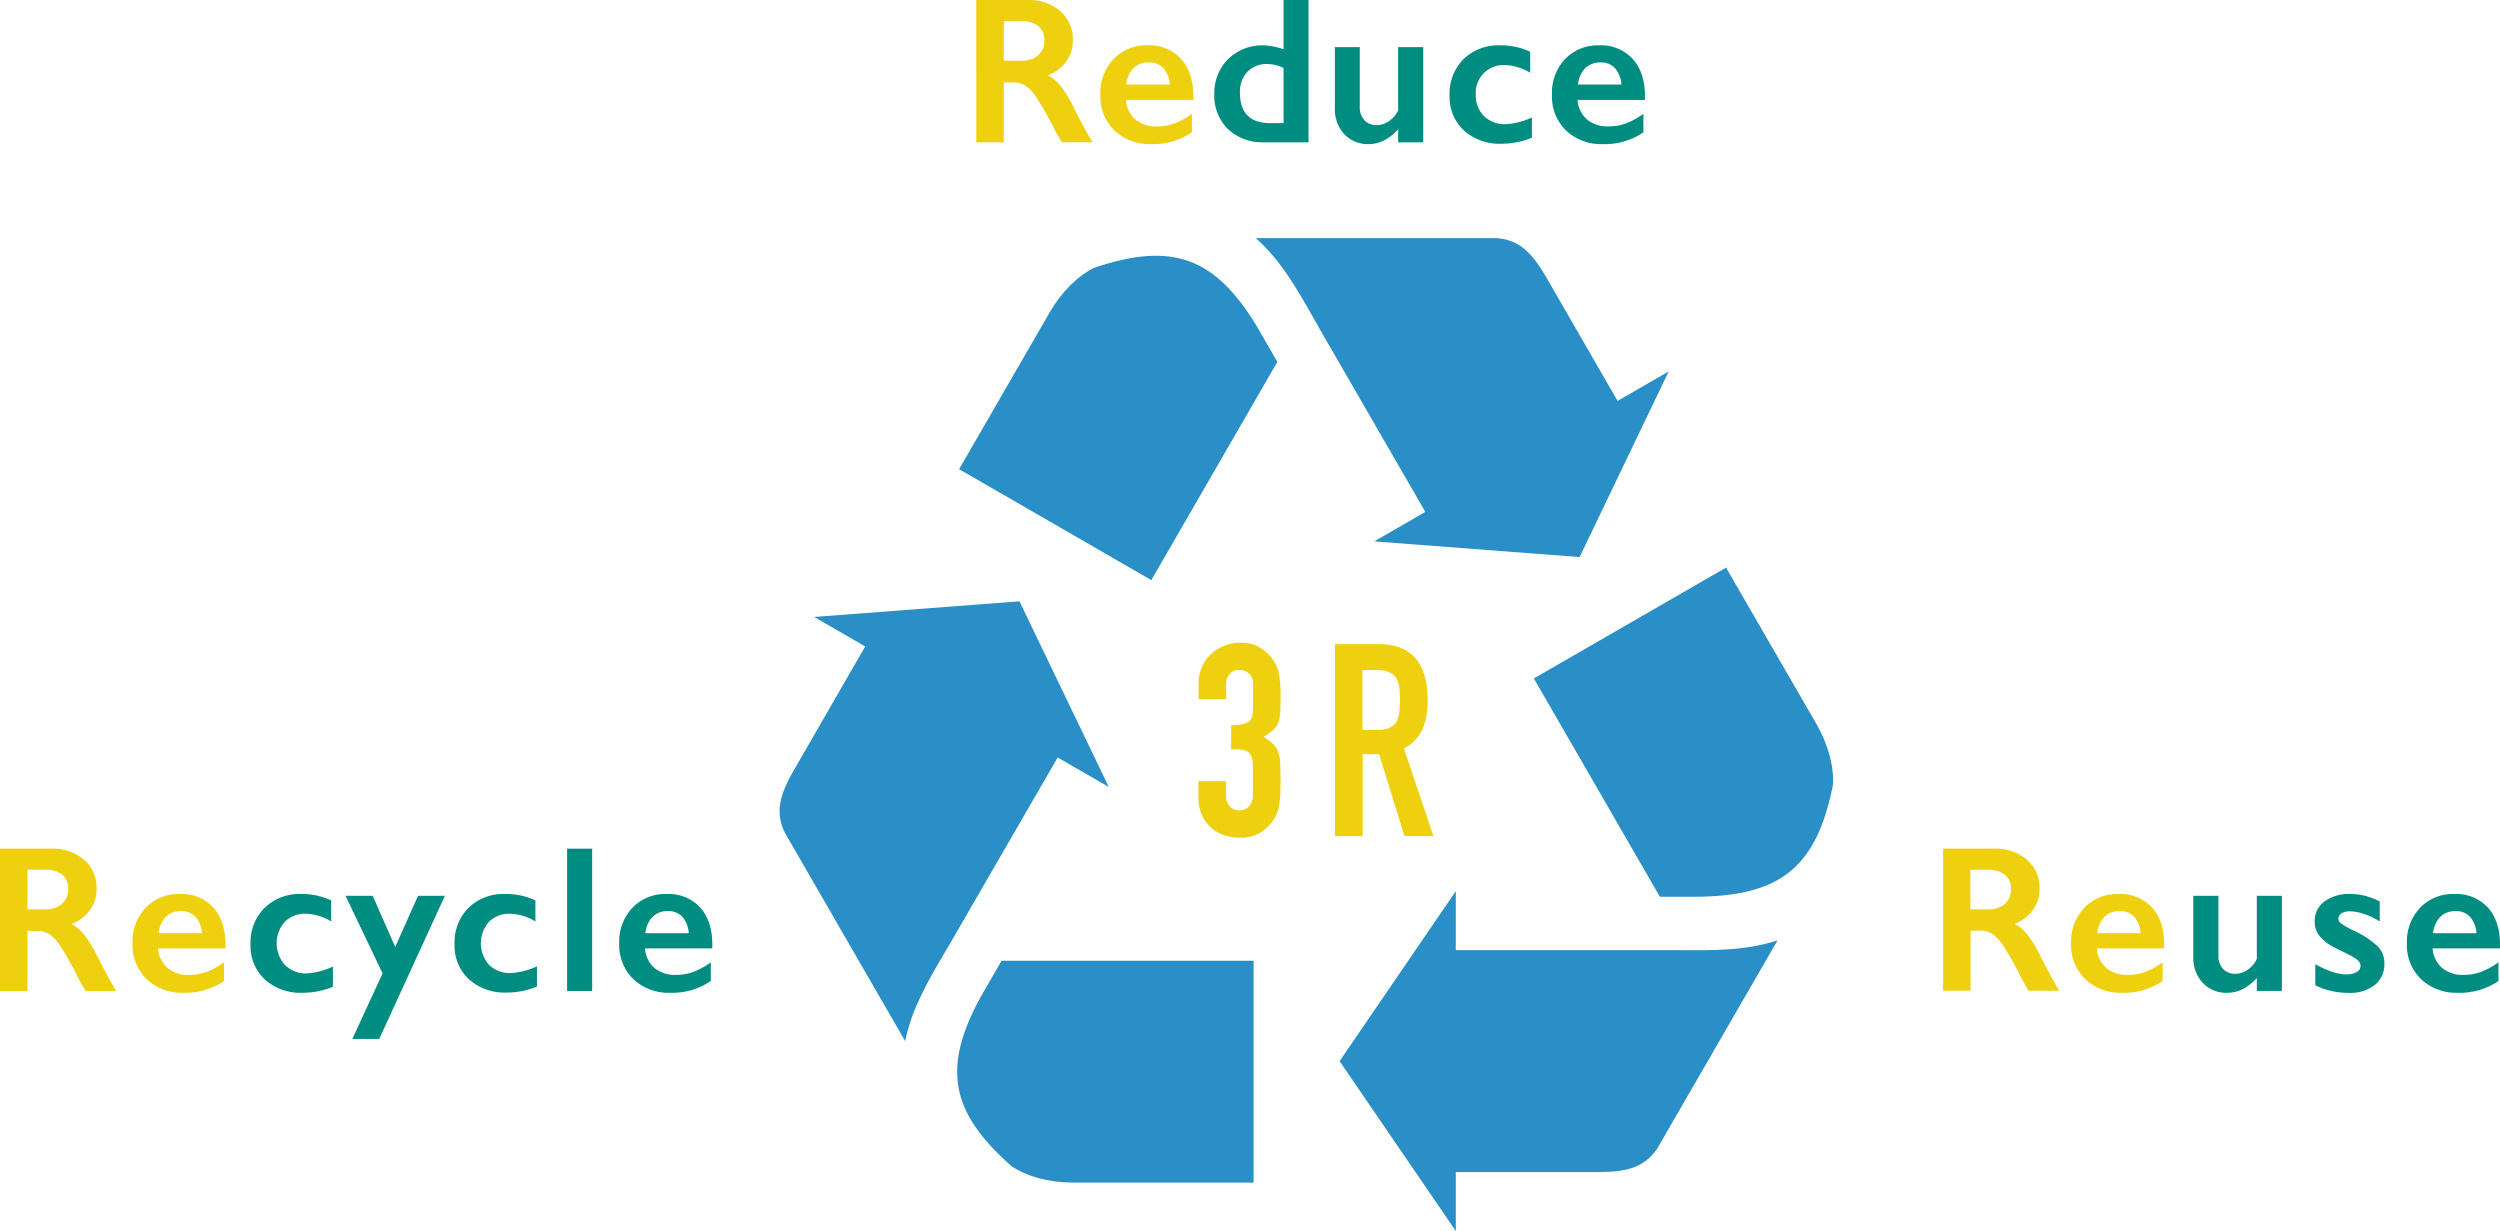
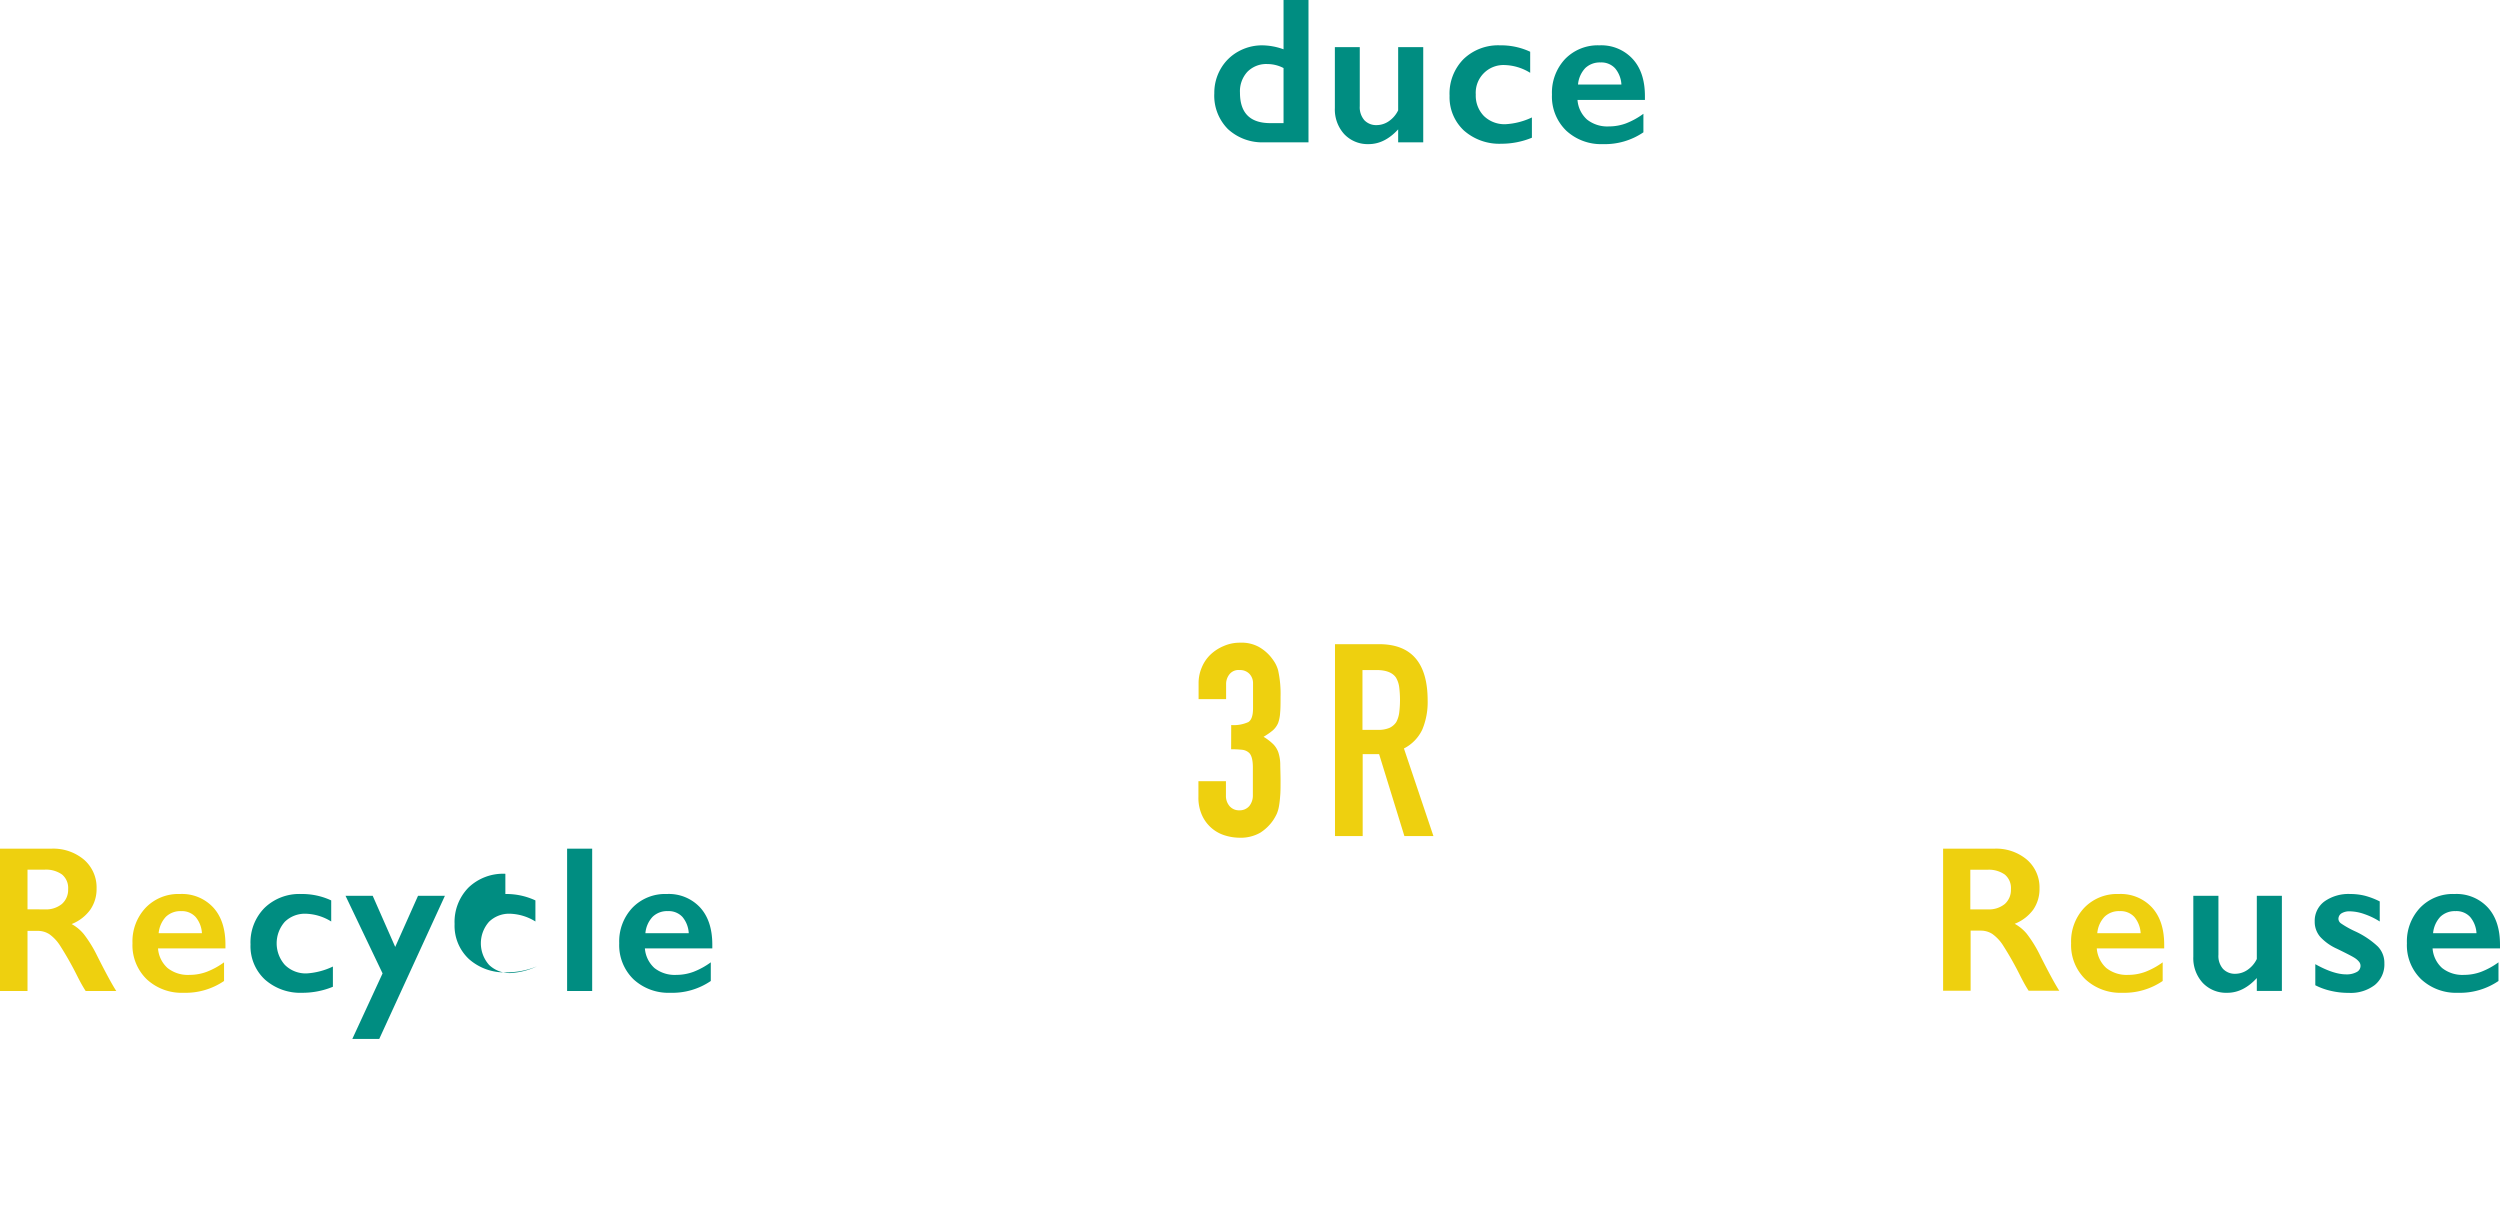
<svg xmlns="http://www.w3.org/2000/svg" viewBox="0 0 593.28 292.14">
  <defs />
  <defs>
    <style>
      .cls-1{fill:#eed00f}.cls-2{fill:#008d81}.cls-3{fill:#298fc6}
    </style>
  </defs>
  <g id="レイヤー_2" data-name="レイヤー 2">
    <g id="レイヤー_1-2" data-name="レイヤー 1">
      <path d="M473.24 201.4A11.32 11.32 0 01481 204a8.71 8.71 0 013 6.86 8.59 8.59 0 01-1.48 5 10 10 0 01-4.41 3.37 9.9 9.9 0 012.87 2.37 29.65 29.65 0 013.12 5.05q3.09 6.14 4.59 8.46h-7.27c-.5-.75-1.18-1.93-2-3.56a77.92 77.92 0 00-4.11-7.26 9.72 9.72 0 00-2.52-2.66 5 5 0 00-2.78-.78h-2.36v14.26h-6.53V201.4zm-1.48 14.41a5.94 5.94 0 004-1.28 4.46 4.46 0 001.46-3.51 4.15 4.15 0 00-1.45-3.47 6.57 6.57 0 00-4.13-1.15h-4.06v9.41zM502.81 212.16a10.12 10.12 0 017.88 3.19q2.9 3.18 2.9 8.82v.89h-16a7 7 0 002.26 4.66 7.78 7.78 0 005.21 1.63 11.67 11.67 0 004.1-.74 17.86 17.86 0 004.07-2.24v4.43a16.22 16.22 0 01-9.62 2.8 12.18 12.18 0 01-8.73-3.21 11.29 11.29 0 01-3.38-8.56 11.63 11.63 0 013.13-8.41 10.79 10.79 0 018.18-3.26zm5.19 9.3a6.55 6.55 0 00-1.49-3.85 4.42 4.42 0 00-3.46-1.39 4.93 4.93 0 00-3.61 1.33 6.47 6.47 0 00-1.73 3.91z" class="cls-1" />
      <path d="M526.46 212.59v14a4.63 4.63 0 001.1 3.35 3.86 3.86 0 002.91 1.15 5.14 5.14 0 002.88-.92 6.58 6.58 0 002.22-2.59v-15h5.95v22.58h-5.95v-3.06q-3.21 3.5-7 3.5a7.64 7.64 0 01-5.85-2.37 8.68 8.68 0 01-2.22-6.19v-14.45zM557.75 212.16a14.19 14.19 0 013.51.42 18 18 0 013.48 1.34v4.76a16.89 16.89 0 00-3.63-1.75 10.84 10.84 0 00-3.45-.66 3.6 3.6 0 00-2 .48 1.56 1.56 0 00-.72 1.38 1.4 1.4 0 00.6 1 22.24 22.24 0 003.31 1.86 20.25 20.25 0 015.43 3.62 5.57 5.57 0 011.56 4 6.31 6.31 0 01-2.27 5.14 9.38 9.38 0 01-6.14 1.87 18.41 18.41 0 01-4.51-.53 15.28 15.28 0 01-3.47-1.28v-5c2.9 1.62 5.34 2.42 7.32 2.42a4.94 4.94 0 002.47-.54 1.63 1.63 0 00.94-1.44 1.51 1.51 0 00-.34-1 4.16 4.16 0 00-1-.89q-.68-.47-4.23-2.2a12.14 12.14 0 01-4-2.84 5.45 5.45 0 01-1.3-3.64 5.7 5.7 0 012.34-4.78 9.84 9.84 0 016.1-1.74zM582.5 212.16a10.1 10.1 0 017.88 3.19c1.94 2.12 2.9 5.06 2.9 8.82v.89h-16a6.94 6.94 0 002.26 4.66 7.76 7.76 0 005.21 1.63 11.61 11.61 0 004.09-.74 17.91 17.91 0 004.08-2.24v4.43a16.24 16.24 0 01-9.62 2.8 12.16 12.16 0 01-8.73-3.21 11.25 11.25 0 01-3.38-8.56 11.63 11.63 0 013.13-8.41 10.75 10.75 0 018.18-3.26zm5.2 9.3a6.49 6.49 0 00-1.5-3.85 4.41 4.41 0 00-3.45-1.39 5 5 0 00-3.62 1.33 6.59 6.59 0 00-1.73 3.91z" class="cls-2" />
      <path d="M12.16 201.4a11.32 11.32 0 017.76 2.6 8.71 8.71 0 013 6.86 8.59 8.59 0 01-1.48 5 10 10 0 01-4.44 3.43 9.9 9.9 0 012.87 2.37 29.65 29.65 0 013.13 5.05q3.09 6.14 4.59 8.46h-7.26c-.5-.75-1.18-1.93-2-3.56a77.92 77.92 0 00-4.11-7.26 9.72 9.72 0 00-2.52-2.66 5 5 0 00-2.78-.78H6.53v14.26H0V201.4zm-1.48 14.41a5.94 5.94 0 004-1.28 4.46 4.46 0 001.49-3.53 4.15 4.15 0 00-1.45-3.47 6.55 6.55 0 00-4.13-1.15H6.53v9.41zM42.72 212.16a10.1 10.1 0 017.88 3.19c1.94 2.12 2.9 5.06 2.9 8.82v.89h-16a6.94 6.94 0 002.26 4.66 7.76 7.76 0 005.24 1.63 11.61 11.61 0 004.09-.74 17.91 17.91 0 004.08-2.24v4.43a16.24 16.24 0 01-9.62 2.8 12.16 12.16 0 01-8.73-3.21 11.25 11.25 0 01-3.38-8.56 11.63 11.63 0 013.13-8.41 10.75 10.75 0 018.15-3.26zm5.2 9.3a6.49 6.49 0 00-1.5-3.85 4.41 4.41 0 00-3.42-1.39 5 5 0 00-3.62 1.33 6.59 6.59 0 00-1.73 3.91z" class="cls-1" />
-       <path d="M71.47 212.16a16.27 16.27 0 017.13 1.52v5a12.07 12.07 0 00-6-1.84 6.81 6.81 0 00-5 1.9 7.71 7.71 0 000 10.24 7 7 0 005.22 2.02 16.81 16.81 0 006.18-1.63v4.8a18.87 18.87 0 01-7.23 1.43 12.65 12.65 0 01-8.9-3.14 10.8 10.8 0 01-3.42-8.34 11.63 11.63 0 013.34-8.68 11.86 11.86 0 018.68-3.28zM88.45 212.59l5.34 12.13 5.41-12.13h6.38L90 246.55h-6.39L90.79 231 82 212.59zM119.93 212.16a16.27 16.27 0 017.13 1.52v5a12.07 12.07 0 00-6-1.84 6.81 6.81 0 00-5 1.9 7.71 7.71 0 000 10.24 7 7 0 005.18 1.93 16.81 16.81 0 006.19-1.59v4.8a18.87 18.87 0 01-7.23 1.43 12.65 12.65 0 01-8.9-3.14 10.8 10.8 0 01-3.42-8.34 11.63 11.63 0 013.34-8.68 11.86 11.86 0 018.71-3.23zM140.53 201.4v33.77h-5.95V201.4zM158.26 212.16a10.12 10.12 0 017.88 3.19q2.9 3.18 2.9 8.82v.89h-16a7 7 0 002.26 4.66 7.76 7.76 0 005.21 1.63 11.67 11.67 0 004.1-.74 17.86 17.86 0 004.07-2.24v4.43a16.22 16.22 0 01-9.62 2.8 12.18 12.18 0 01-8.73-3.21 11.29 11.29 0 01-3.38-8.56 11.63 11.63 0 013.13-8.41 10.79 10.79 0 018.18-3.26zm5.19 9.3a6.55 6.55 0 00-1.49-3.85 4.43 4.43 0 00-3.46-1.39 4.93 4.93 0 00-3.61 1.33 6.47 6.47 0 00-1.73 3.91z" class="cls-2" />
+       <path d="M71.47 212.16a16.27 16.27 0 017.13 1.52v5a12.07 12.07 0 00-6-1.84 6.81 6.81 0 00-5 1.9 7.71 7.71 0 000 10.24 7 7 0 005.22 2.02 16.81 16.81 0 006.18-1.63v4.8a18.87 18.87 0 01-7.23 1.43 12.65 12.65 0 01-8.9-3.14 10.8 10.8 0 01-3.42-8.34 11.63 11.63 0 013.34-8.68 11.86 11.86 0 018.68-3.28zM88.45 212.59l5.34 12.13 5.41-12.13h6.38L90 246.55h-6.39L90.79 231 82 212.59zM119.93 212.16a16.27 16.27 0 017.13 1.52v5a12.07 12.07 0 00-6-1.84 6.81 6.81 0 00-5 1.9 7.71 7.71 0 000 10.24 7 7 0 005.18 1.93 16.81 16.81 0 006.19-1.59a18.87 18.87 0 01-7.23 1.43 12.65 12.65 0 01-8.9-3.14 10.8 10.8 0 01-3.42-8.34 11.63 11.63 0 013.34-8.68 11.86 11.86 0 018.71-3.23zM140.53 201.4v33.77h-5.95V201.4zM158.26 212.16a10.12 10.12 0 017.88 3.19q2.9 3.18 2.9 8.82v.89h-16a7 7 0 002.26 4.66 7.76 7.76 0 005.21 1.63 11.67 11.67 0 004.1-.74 17.86 17.86 0 004.07-2.24v4.43a16.22 16.22 0 01-9.62 2.8 12.18 12.18 0 01-8.73-3.21 11.29 11.29 0 01-3.38-8.56 11.63 11.63 0 013.13-8.41 10.79 10.79 0 018.18-3.26zm5.19 9.3a6.55 6.55 0 00-1.49-3.85 4.43 4.43 0 00-3.46-1.39 4.93 4.93 0 00-3.61 1.33 6.47 6.47 0 00-1.73 3.91z" class="cls-2" />
      <path d="M292.18 172.06a8.32 8.32 0 004.06-.7c.75-.47 1.12-1.56 1.12-3.27v-5.88a3.19 3.19 0 00-.86-2.3 3.06 3.06 0 00-2.34-.9 2.73 2.73 0 00-2.46 1.09 3.71 3.71 0 00-.73 2.11v3.71h-6.53v-3.78a9.43 9.43 0 01.77-3.78 8.92 8.92 0 012.11-3.07 10.32 10.32 0 013.13-2 9.38 9.38 0 013.84-.77 8.53 8.53 0 014.45 1 10.34 10.34 0 012.65 2.15 13.05 13.05 0 011.12 1.53 7.69 7.69 0 01.8 1.86 25.76 25.76 0 01.58 6.26c0 1.58 0 2.86-.1 3.84a8.52 8.52 0 01-.48 2.43 4.86 4.86 0 01-1.25 1.73 16 16 0 01-2.2 1.53 12.56 12.56 0 012.33 1.79 5.28 5.28 0 011.18 1.92 9.62 9.62 0 01.45 2.72c0 1 .07 2.38.07 4s0 2.73-.1 3.71a22.36 22.36 0 01-.29 2.43 8.08 8.08 0 01-.51 1.72 12.69 12.69 0 01-.83 1.48 10.68 10.68 0 01-3.1 3 9.38 9.38 0 01-5 1.18 11.93 11.93 0 01-3.26-.51 8.73 8.73 0 01-5.47-4.66 10 10 0 01-.93-4.54v-3.71h6.53v3.39a3.71 3.71 0 00.86 2.53 2.94 2.94 0 002.33 1 3 3 0 002.34-1 4 4 0 00.86-2.66v-6.55c0-1.79-.34-3-1-3.52a2.87 2.87 0 00-1.57-.64 22.45 22.45 0 00-2.59-.12zM316.81 198.41v-45.54h10.47q11.52 0 11.52 13.37a16.88 16.88 0 01-1.25 6.84 9.64 9.64 0 01-4.38 4.54l7 20.79h-6.89l-6-19.44h-3.9v19.44zm6.52-39.4v14.2H327a6.8 6.8 0 002.75-.48 3.93 3.93 0 001.6-1.37 6.64 6.64 0 00.7-2.21 24.74 24.74 0 000-6.08 6 6 0 00-.77-2.27q-1.21-1.78-4.6-1.79z" class="cls-1" />
-       <path d="M409.61 134.7L364 161l29.9 51.8h9.76c19.24-.42 27.46-7.34 31.31-26.45.3-4.34-1.08-9.55-3.8-14.34zM398.48 225.48h-53v-14l-27.58 40.34 27.58 40.32v-14h34.62c6-.12 10-1.05 13.11-5.45l28.63-49.55c-7.4 2.49-15.48 2.41-23.36 2.34zM240.06 276.76c3.6 2.43 8.81 3.84 14.31 3.88h43.12V228h-59.81l-4.88 8.45c-9.26 16.84-7.37 27.42 7.26 40.31zM226.48 222.14L251 179.76l12.13 7-21.2-44.06-48.73 3.71 12.13 7-17.31 30c-2.87 5.21-4.11 9.21-1.84 14.08l28.63 49.59c1.52-7.69 5.62-14.65 9.63-21.44zM259.68 63.54c-3.9 1.9-7.73 5.71-10.51 10.46l-21.56 37.34 45.61 26.33 29.91-51.79-4.85-8.43c-10-16.45-20.13-20.13-38.6-13.91zM374.86 132.2L396 88.14l-12.13 7-17.31-30c-3.08-5.09-5.92-8.16-11.28-8.63H298c5.9 5.16 9.88 12.2 13.76 19.06l2 3.52 24.49 42.39-12.13 7z" class="cls-3" />
-       <path d="M243.84 0a11.36 11.36 0 017.76 2.63 8.74 8.74 0 013 6.87 8.54 8.54 0 01-1.48 5 9.88 9.88 0 01-4.41 3.38 10 10 0 012.87 2.36 30.25 30.25 0 013.12 5.06q3.09 6.14 4.59 8.46H252c-.5-.75-1.18-1.93-2-3.56a77.92 77.92 0 00-4.13-7.2 9.72 9.72 0 00-2.52-2.66 5 5 0 00-2.78-.78h-2.36v14.21h-6.53V0zm-1.48 14.41a5.89 5.89 0 004-1.29 4.42 4.42 0 001.46-3.5 4.15 4.15 0 00-1.45-3.47 6.55 6.55 0 00-4.1-1.15h-4.06v9.41zM272.41 10.76a10.1 10.1 0 017.88 3.24c1.94 2.12 2.9 5.06 2.9 8.82v.89h-16a6.94 6.94 0 002.26 4.66 7.76 7.76 0 005.24 1.63 11.61 11.61 0 004.09-.74 17.91 17.91 0 004.08-2.26v4.4a16.24 16.24 0 01-9.62 2.8 12.16 12.16 0 01-8.73-3.2 11.25 11.25 0 01-3.38-8.56 11.63 11.63 0 013.13-8.44 10.75 10.75 0 018.15-3.24zm5.2 9.3a6.49 6.49 0 00-1.5-3.85 4.41 4.41 0 00-3.45-1.39 5 5 0 00-3.66 1.33 6.59 6.59 0 00-1.73 3.91z" class="cls-1" />
      <path d="M304.6 11.7V0h5.92v33.77h-10.44a12 12 0 01-8.66-3.12 11.23 11.23 0 01-3.25-8.51 11.33 11.33 0 011.51-5.8 10.83 10.83 0 014.15-4.1 11.51 11.51 0 015.72-1.48 15.22 15.22 0 015.05.94zm-3.12 17.52h3.12V16.15a8.25 8.25 0 00-3.82-.95 6.27 6.27 0 00-4.78 1.86 6.82 6.82 0 00-1.74 4.94q0 7.23 7.22 7.22zM322.69 11.19v14a4.68 4.68 0 001.1 3.35 3.86 3.86 0 002.91 1.15 5.14 5.14 0 002.88-.92 6.58 6.58 0 002.22-2.59v-15h5.95v22.59h-5.95V30.7q-3.21 3.5-7 3.5a7.64 7.64 0 01-5.8-2.37 8.68 8.68 0 01-2.22-6.19V11.19zM356 10.76a16.3 16.3 0 017.13 1.52v5a12.1 12.1 0 00-6-1.84 6.58 6.58 0 00-6.91 7 6.9 6.9 0 001.94 5.1 7 7 0 005.19 1.93 16.71 16.71 0 006.19-1.6v4.81a18.87 18.87 0 01-7.23 1.43 12.67 12.67 0 01-8.91-3.14 10.8 10.8 0 01-3.4-8.25 11.63 11.63 0 013.34-8.72 11.84 11.84 0 018.66-3.24zM379.58 10.76a10.1 10.1 0 017.88 3.24c1.94 2.12 2.9 5.06 2.9 8.82v.89h-16a6.94 6.94 0 002.26 4.66 7.75 7.75 0 005.2 1.63 11.63 11.63 0 004.1-.74A17.86 17.86 0 00390 27v4.4a16.22 16.22 0 01-9.62 2.8 12.14 12.14 0 01-8.7-3.2 11.25 11.25 0 01-3.38-8.56 11.66 11.66 0 013.12-8.44 10.79 10.79 0 018.16-3.24zm5.2 9.3a6.49 6.49 0 00-1.5-3.85 4.42 4.42 0 00-3.46-1.39 5 5 0 00-3.61 1.33 6.53 6.53 0 00-1.73 3.91z" class="cls-2" />
    </g>
  </g>
</svg>